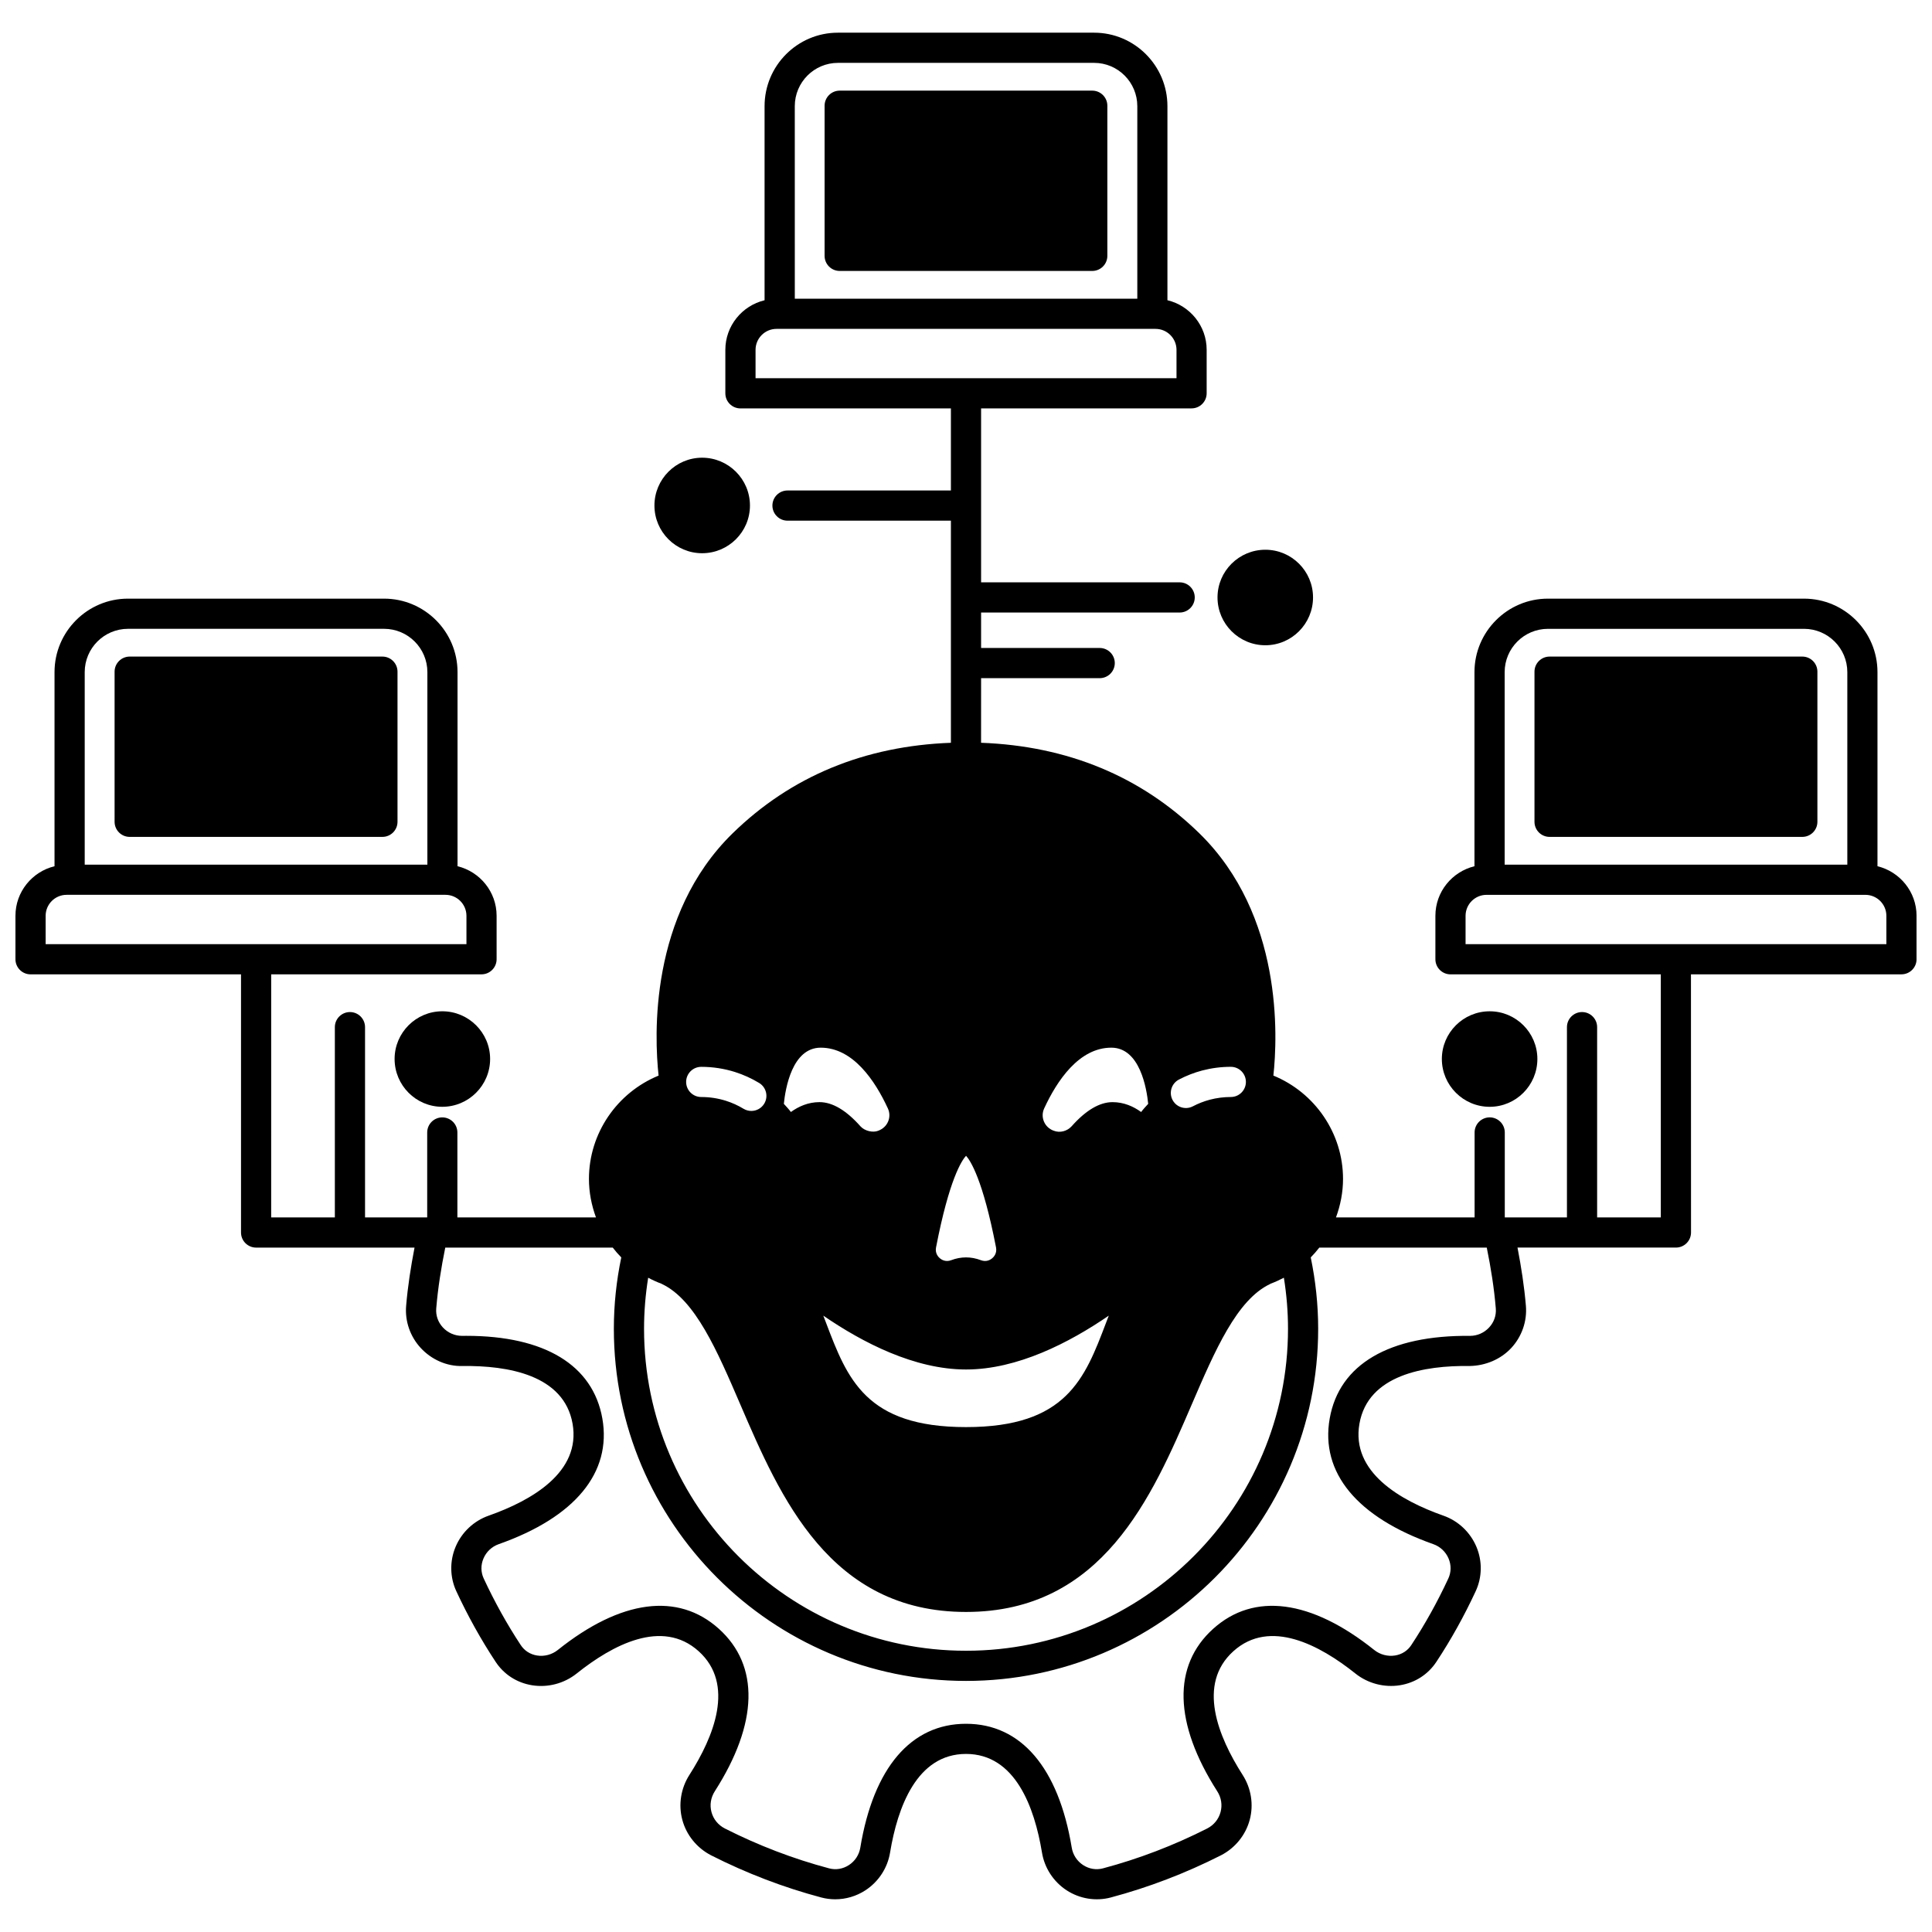
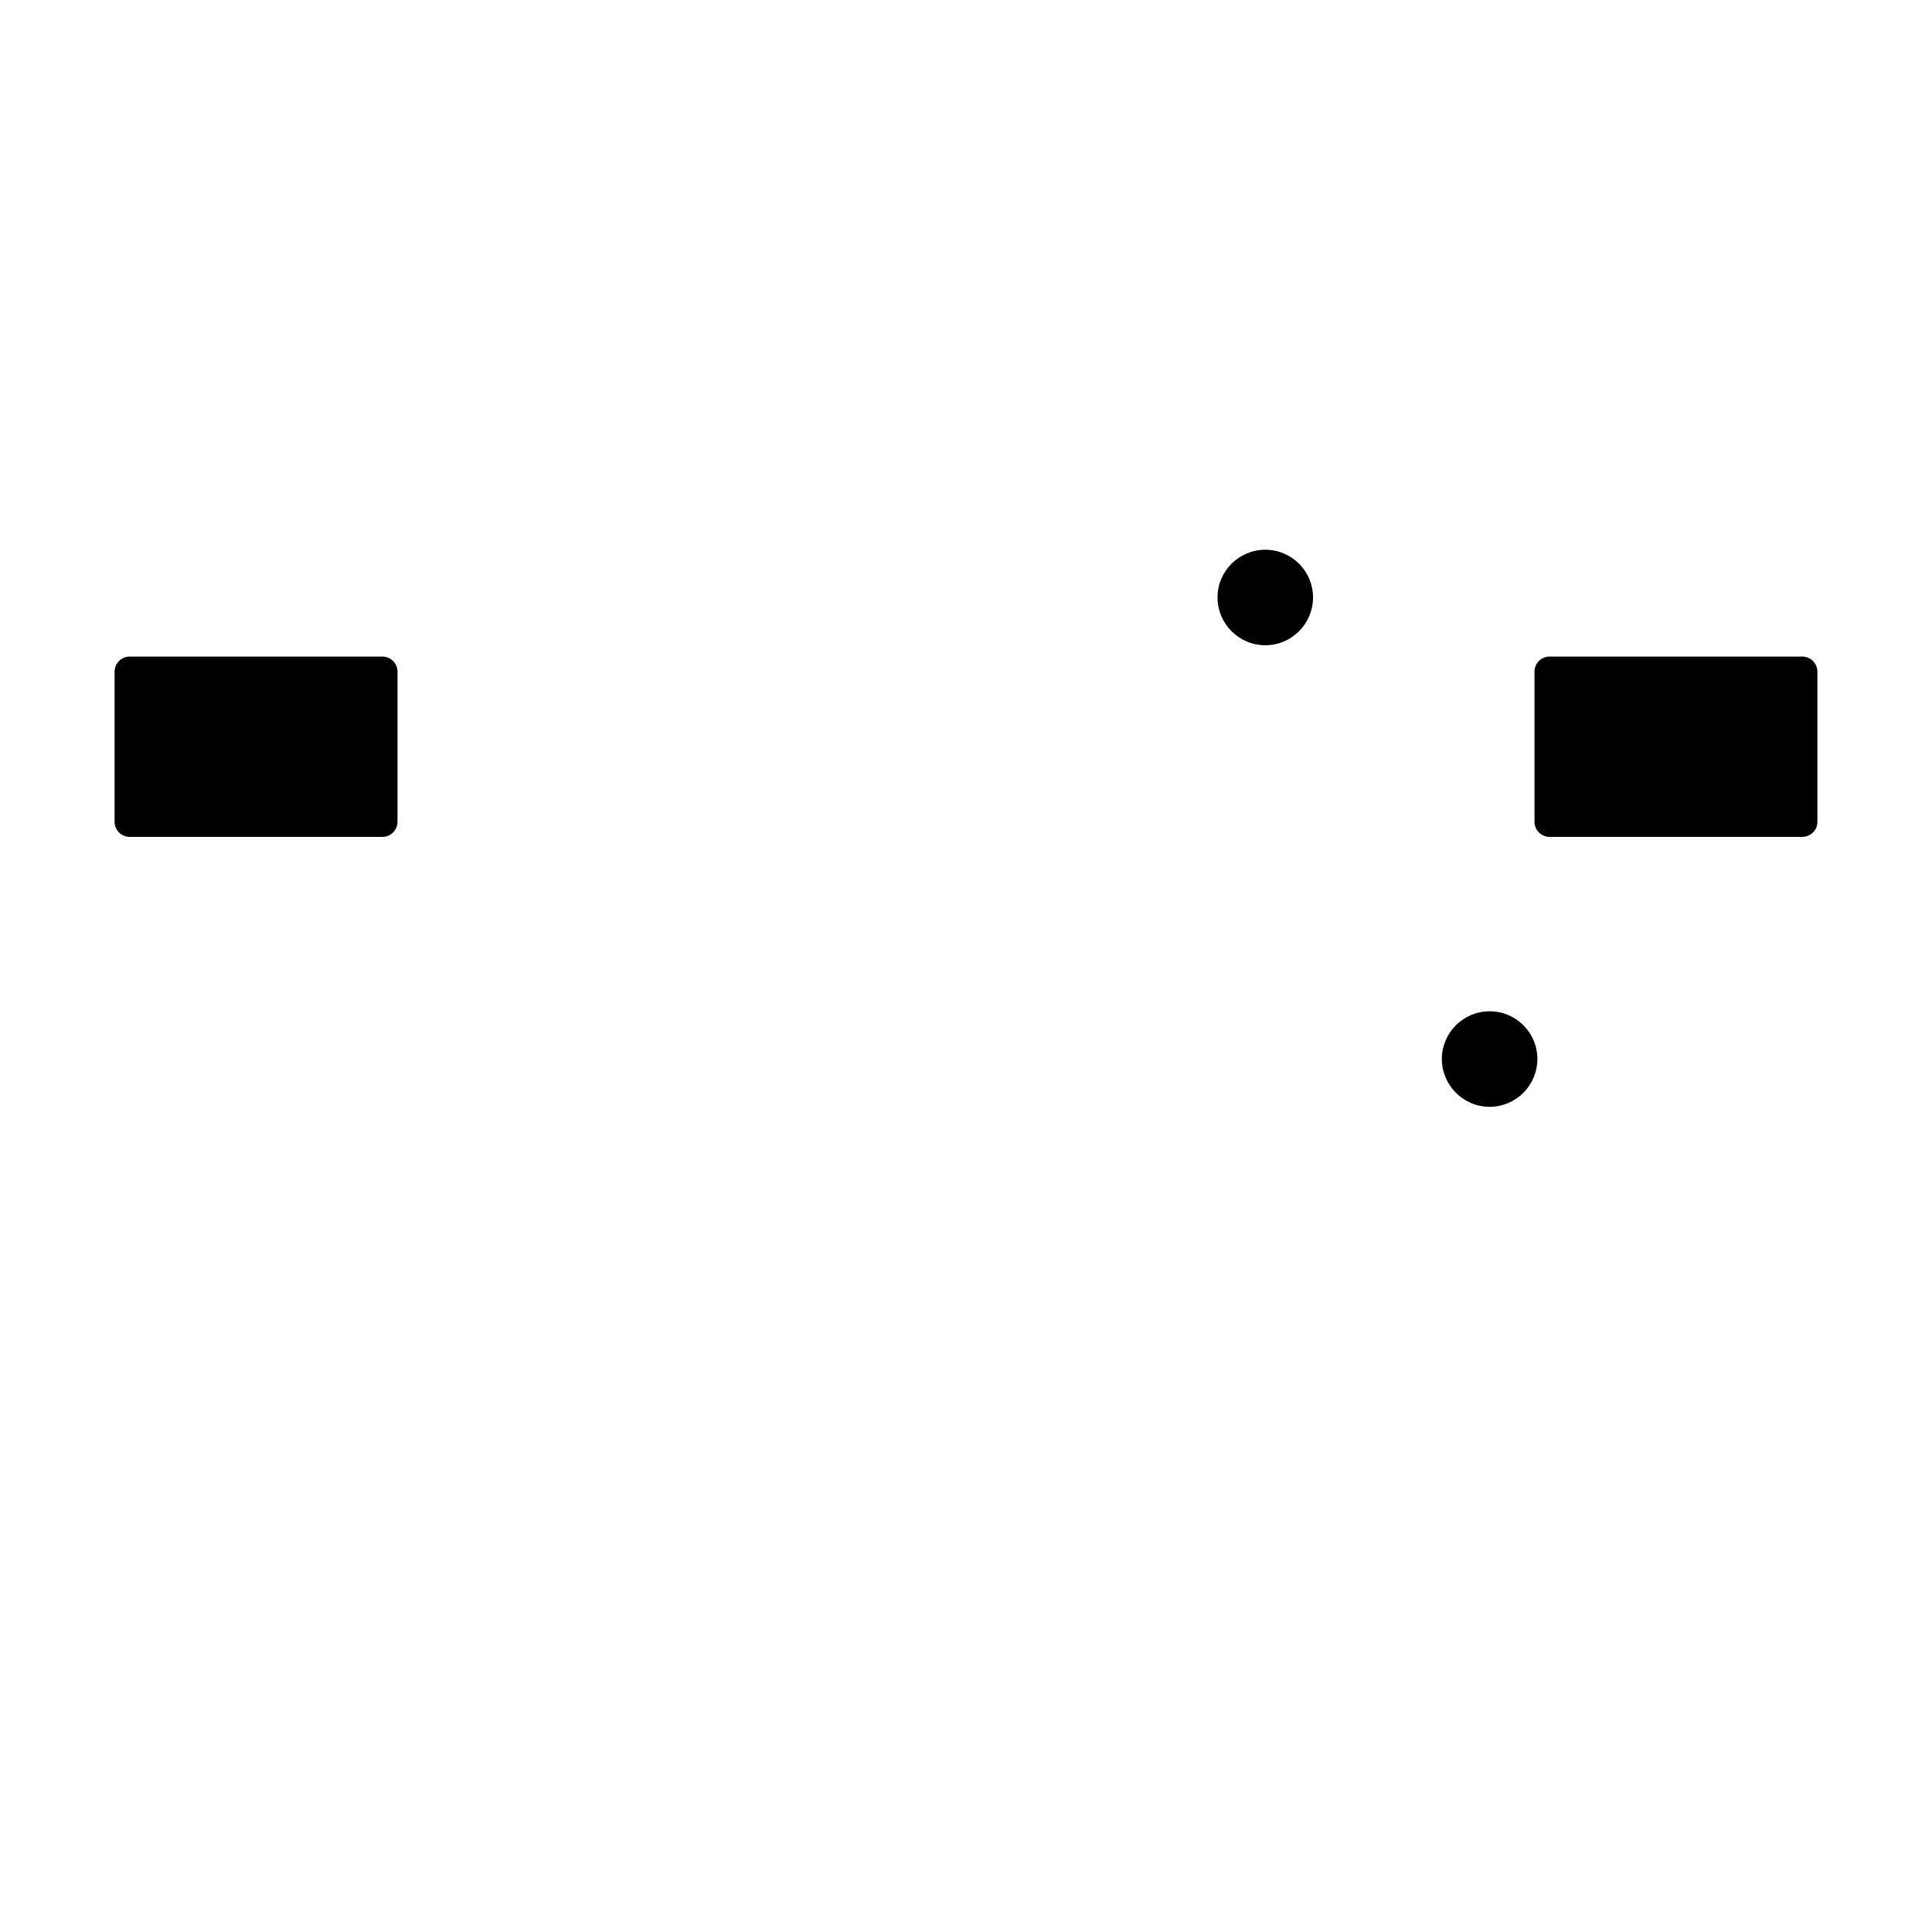
<svg xmlns="http://www.w3.org/2000/svg" width="800px" height="800px" version="1.1" viewBox="144 144 512 512">
  <defs>
    <clipPath id="a">
-       <path d="m148.09 152h503.81v496h-503.81z" />
-     </clipPath>
+       </clipPath>
  </defs>
-   <path d="m433.46 168.02h-66.934c-2.207 0-4 1.793-4 4v39.785c0 2.207 1.793 4 4 4h66.934c2.207 0 4-1.793 4-4v-39.785c0-2.207-1.793-4-4-4z" />
  <path d="m245.34 318h-66.973c-2.207 0-4 1.793-4 4v39.785c0 2.207 1.793 4 4 4h66.977c2.207 0 4-1.793 4-4v-39.785c-0.004-2.211-1.797-4-4.004-4z" />
-   <path d="m330.07 290.61c6.988 0 12.676-5.664 12.676-12.637 0-6.988-5.688-12.676-12.676-12.676-6.965 0-12.637 5.688-12.637 12.676 0 6.973 5.668 12.637 12.637 12.637z" />
-   <path d="m261.21 412c-6.969 0-12.637 5.668-12.637 12.637 0 6.988 5.664 12.676 12.637 12.676 6.988 0 12.676-5.688 12.676-12.676 0-6.965-5.688-12.637-12.676-12.637z" />
  <path d="m479.33 315c6.969 0 12.637-5.688 12.637-12.676 0-6.965-5.664-12.637-12.637-12.637-6.988 0-12.676 5.664-12.676 12.637 0 6.992 5.688 12.676 12.676 12.676z" />
  <g clip-path="url(#a)">
    <path d="m641.55 373.56v-51.441c0-10.738-8.738-19.473-19.473-19.473h-67.855c-10.734 0-19.473 8.738-19.473 19.473v51.441c-5.93 1.449-10.355 6.766-10.355 13.137v11.516c0 2.207 1.793 4 4 4h55.738v64.414h-16.875v-50.422c0-2.211-1.793-4-4-4-2.207 0-4 1.789-4 4v50.422h-16.473v-22.512c0-2.211-1.793-4-4-4s-4 1.789-4 4v22.512h-36.734c1.184-3.231 1.867-6.656 1.867-10.195 0-12.117-7.457-22.875-18.457-27.391 1.121-10.312 2.555-42.531-19.613-64.199-15.523-15.148-35-23.152-57.855-24l0.008-17.121h31.43c2.207 0 4-1.793 4-4s-1.793-4-4-4h-31.43v-9.395h52.621c2.207 0 4-1.793 4-4s-1.793-4-4-4l-52.621 0.004v-46.105h55.777c2.207 0 4-1.793 4-4v-11.516c0-6.383-4.445-11.711-10.395-13.148v-51.426c0-10.734-8.715-19.473-19.434-19.473h-67.895c-10.715 0-19.434 8.738-19.434 19.473v51.434c-5.949 1.43-10.395 6.766-10.395 13.148v11.516c0 2.207 1.793 4 4 4l55.777-0.004v21.75l-43.305 0.004c-2.207 0-4 1.793-4 4s1.793 4 4 4l43.305-0.004v58.867c-22.855 0.848-42.332 8.848-57.855 24-22.168 21.668-20.73 53.887-19.613 64.199-11 4.512-18.457 15.273-18.457 27.391 0 3.543 0.684 6.969 1.863 10.195h-36.727v-22.512c0-2.211-1.793-4-4-4-2.207 0-4 1.789-4 4v22.512h-16.473v-50.426c0-2.211-1.793-4-4-4s-4 1.789-4 4v50.422h-16.875l0.004-64.418h55.738c2.207 0 4-1.793 4-4v-11.516c0-6.367-4.43-11.688-10.355-13.137v-51.438c0-10.738-8.738-19.473-19.473-19.473h-67.855c-10.738 0-19.473 8.738-19.473 19.473v51.441c-5.93 1.449-10.355 6.769-10.355 13.137v11.516c0 2.207 1.793 4 4 4h55.777v68.414c0 2.211 1.793 4 4 4h41.984c-0.992 5.144-1.801 10.32-2.227 15.461-0.336 4.062 1.074 8.117 3.871 11.141 2.84 3.066 6.867 4.891 11.043 4.781 12.086-0.16 26.922 2.371 29.195 15.285 2.258 12.855-10.84 20.348-22.207 24.363-3.957 1.379-7.164 4.394-8.793 8.262-1.598 3.797-1.523 8.102 0.203 11.793 3.051 6.562 6.539 12.828 10.352 18.609 2.215 3.402 5.664 5.637 9.719 6.293 4.168 0.664 8.473-0.457 11.805-3.109 9.402-7.516 22.637-14.652 32.332-5.914 9.707 8.75 4.023 22.656-2.445 32.773-2.277 3.547-2.961 7.894-1.883 11.914 1.082 4.039 3.863 7.461 7.637 9.406 9.379 4.754 19.207 8.516 29.219 11.176 1.203 0.316 2.434 0.473 3.664 0.473 2.801 0 5.582-0.809 7.984-2.371 3.504-2.277 5.894-5.941 6.555-10.031 1.969-11.914 7.055-26.121 20.125-26.121 13.07 0 18.16 14.207 20.125 26.105 0.664 4.102 3.051 7.766 6.555 10.047 3.457 2.242 7.707 2.938 11.656 1.898 10-2.66 19.828-6.418 29.23-11.184 3.754-1.93 6.535-5.359 7.617-9.395 1.082-4.027 0.395-8.371-1.879-11.91-6.477-10.125-12.16-24.031-2.449-32.781 9.691-8.734 22.934-1.602 32.34 5.914 3.332 2.652 7.633 3.762 11.797 3.106 4.051-0.656 7.5-2.894 9.703-6.273 3.832-5.801 7.316-12.07 10.359-18.621 1.73-3.699 1.812-8 0.207-11.801-1.633-3.871-4.836-6.887-8.777-8.258-11.383-4.019-24.484-11.512-22.223-24.363 2.273-12.918 17.16-15.461 29.227-15.289 4.113-0.074 8.172-1.719 11.016-4.781 2.797-3.023 4.207-7.082 3.871-11.141-0.43-5.144-1.234-10.316-2.227-15.461h41.984c2.207 0 4-1.789 4-4l-0.016-68.414h55.785c2.207 0 4-1.793 4-4v-11.516c-0.004-6.363-4.43-11.684-10.359-13.133zm-475.1-51.441c0-6.328 5.148-11.477 11.477-11.477h67.855c6.328 0 11.477 5.148 11.477 11.477v51.02h-90.809zm45.426 72.094h-55.781v-7.516c0-3.066 2.496-5.559 5.559-5.559h100.4c3.066 0 5.559 2.496 5.559 5.559v7.516zm244.54 35.887c1.938-1.02 4.008-1.828 6.144-2.398 2.484-0.652 5.043-0.984 7.617-0.984 2.207 0 4 1.789 4 4 0 2.211-1.793 4-4 4-1.887 0-3.762 0.242-5.57 0.719-1.555 0.414-3.066 1.004-4.473 1.742-0.59 0.312-1.23 0.461-1.855 0.461-1.441 0-2.828-0.777-3.543-2.141-1.023-1.953-0.273-4.371 1.68-5.398zm-35.703 7.652c3.394-7.352 9.242-16.109 17.801-16.109 7.598 0 9.371 10.887 9.77 14.887-0.641 0.711-1.309 1.406-1.871 2.164-2.016-1.469-4.582-2.617-7.578-2.617-3.43 0-7.086 2.164-10.832 6.387-1.188 1.309-3.094 1.848-4.789 1.176-1.176-0.43-2.086-1.293-2.562-2.43-0.469-1.129-0.445-2.356 0.062-3.457zm17.125 54.906c-0.242 0.637-0.488 1.277-0.73 1.906-5.637 14.832-10.504 27.633-37.098 27.633s-31.461-12.805-37.098-27.633c-0.238-0.637-0.484-1.273-0.73-1.906 10.445 7.168 24.211 14.273 37.828 14.273 13.613 0 27.379-7.106 37.828-14.273zm-83.211-320.52c0-6.328 5.129-11.477 11.438-11.477h67.895c6.305 0 11.438 5.144 11.438 11.477v51.02h-90.766zm-10.398 72.094v-7.516c0-3.066 2.496-5.559 5.559-5.559h100.44c3.066 0 5.559 2.496 5.559 5.559v7.516zm47.832 230.35c3.496-18.078 6.809-23.051 7.949-24.289 1.141 1.242 4.453 6.219 7.949 24.289 0.305 1.574-0.617 2.543-1.023 2.883-0.402 0.34-1.5 1.066-2.981 0.504 0 0 0-0.004-0.004-0.004-1.293-0.492-2.617-0.742-3.941-0.742s-2.652 0.25-3.945 0.746c-1.477 0.562-2.574-0.164-2.981-0.504-0.41-0.34-1.328-1.309-1.023-2.883zm-30.559-52.938c8.562 0 14.406 8.758 17.797 16.102 0.508 1.105 0.531 2.336 0.066 3.453-0.477 1.141-1.387 2.004-2.66 2.473-1.359 0.539-3.519 0.078-4.66-1.172-3.777-4.262-7.438-6.426-10.867-6.426-2.996 0-5.562 1.156-7.578 2.617-0.562-0.754-1.23-1.453-1.871-2.164 0.402-3.996 2.176-14.883 9.773-14.883zm-31.668 5.078c3.047 0 6.059 0.461 8.949 1.371 2.231 0.707 4.383 1.684 6.398 2.902 1.887 1.145 2.496 3.602 1.348 5.488-0.75 1.242-2.07 1.926-3.422 1.926-0.703 0-1.418-0.188-2.066-0.578-1.473-0.891-3.039-1.598-4.664-2.113-2.106-0.664-4.309-1-6.543-1-2.207 0-4-1.789-4-4 0.004-2.211 1.793-3.996 4-3.996zm-14.059 55.887c1.16 0.621 2.344 1.164 3.551 1.602 0.031 0.016 0.051 0.047 0.09 0.062 8.828 4.164 14.633 17.645 20.777 31.926 10.543 24.496 23.668 54.984 59.816 54.984s49.273-30.488 59.816-54.984c6.144-14.277 11.949-27.762 20.777-31.926 0.039-0.02 0.059-0.055 0.102-0.074 1.215-0.449 2.391-0.988 3.539-1.594 0.711 4.438 1.094 8.965 1.094 13.531 0 47.051-38.277 85.328-85.328 85.328s-85.328-38.277-85.328-85.328c0-4.562 0.383-9.09 1.094-13.527zm222.86 13.184c-1.312 1.414-3.152 2.223-5.031 2.223h-0.039c-21.348-0.207-34.645 7.492-37.18 21.902-2.519 14.332 7.227 26.152 27.453 33.297 1.824 0.637 3.305 2.027 4.055 3.816 0.734 1.742 0.703 3.625-0.082 5.312-2.887 6.207-6.176 12.129-9.801 17.617-0.973 1.492-2.5 2.473-4.297 2.762-1.957 0.309-3.969-0.219-5.531-1.465-16.707-13.359-31.863-15.348-42.68-5.606-10.824 9.754-10.441 25.039 1.074 43.043 1.078 1.676 1.391 3.633 0.887 5.519-0.508 1.895-1.766 3.438-3.531 4.348-8.883 4.504-18.184 8.062-27.641 10.574-1.797 0.469-3.66 0.164-5.25-0.871-1.617-1.051-2.715-2.734-3.019-4.629-3.496-21.16-13.441-32.816-28.016-32.816s-24.523 11.656-28.016 32.832c-0.305 1.883-1.402 3.566-3.019 4.613-1.586 1.031-3.449 1.344-5.242 0.871-9.465-2.516-18.766-6.074-27.629-10.566-1.781-0.914-3.043-2.461-3.551-4.356-0.504-1.883-0.191-3.844 0.891-5.527 11.512-17.996 11.891-33.281 1.07-43.035-10.816-9.742-25.973-7.754-42.676 5.602-1.566 1.25-3.582 1.789-5.535 1.469-1.801-0.293-3.328-1.273-4.309-2.781-3.609-5.469-6.902-11.395-9.793-17.605-0.785-1.68-0.816-3.566-0.078-5.305 0.75-1.789 2.231-3.18 4.07-3.82 20.211-7.137 29.957-18.961 27.438-33.297-2.496-14.152-15.285-21.906-36.043-21.906-0.379 0-0.742 0.02-1.152 0.008-1.906 0-3.746-0.809-5.059-2.223-1.293-1.398-1.918-3.188-1.766-5.043 0.445-5.367 1.301-10.77 2.394-16.125h44.383c0.711 0.922 1.461 1.789 2.262 2.602-1.285 6.16-1.969 12.504-1.969 18.91 0 51.461 41.863 93.324 93.324 93.324 51.469 0 93.328-41.863 93.328-93.324 0-6.406-0.688-12.75-1.969-18.91 0.809-0.82 1.559-1.684 2.266-2.598h44.383c1.094 5.359 1.953 10.766 2.394 16.125 0.156 1.852-0.473 3.641-1.77 5.039zm4.117-173.67c0-6.328 5.144-11.477 11.477-11.477h67.855c6.328 0 11.477 5.148 11.477 11.477v51.02h-90.809zm101.16 72.094h-111.52v-7.516c0-3.066 2.496-5.559 5.559-5.559h100.4c3.066 0 5.559 2.496 5.559 5.559z" />
  </g>
  <path d="m621.63 318h-66.977c-2.207 0-4 1.793-4 4v39.785c0 2.207 1.793 4 4 4h66.977c2.207 0 4-1.793 4-4v-39.785c0-2.211-1.789-4-4-4z" />
  <path d="m551.42 424.64c0-6.965-5.664-12.637-12.637-12.637-6.988 0-12.676 5.668-12.676 12.637 0 6.988 5.688 12.676 12.676 12.676 6.969-0.004 12.637-5.688 12.637-12.676z" />
</svg>